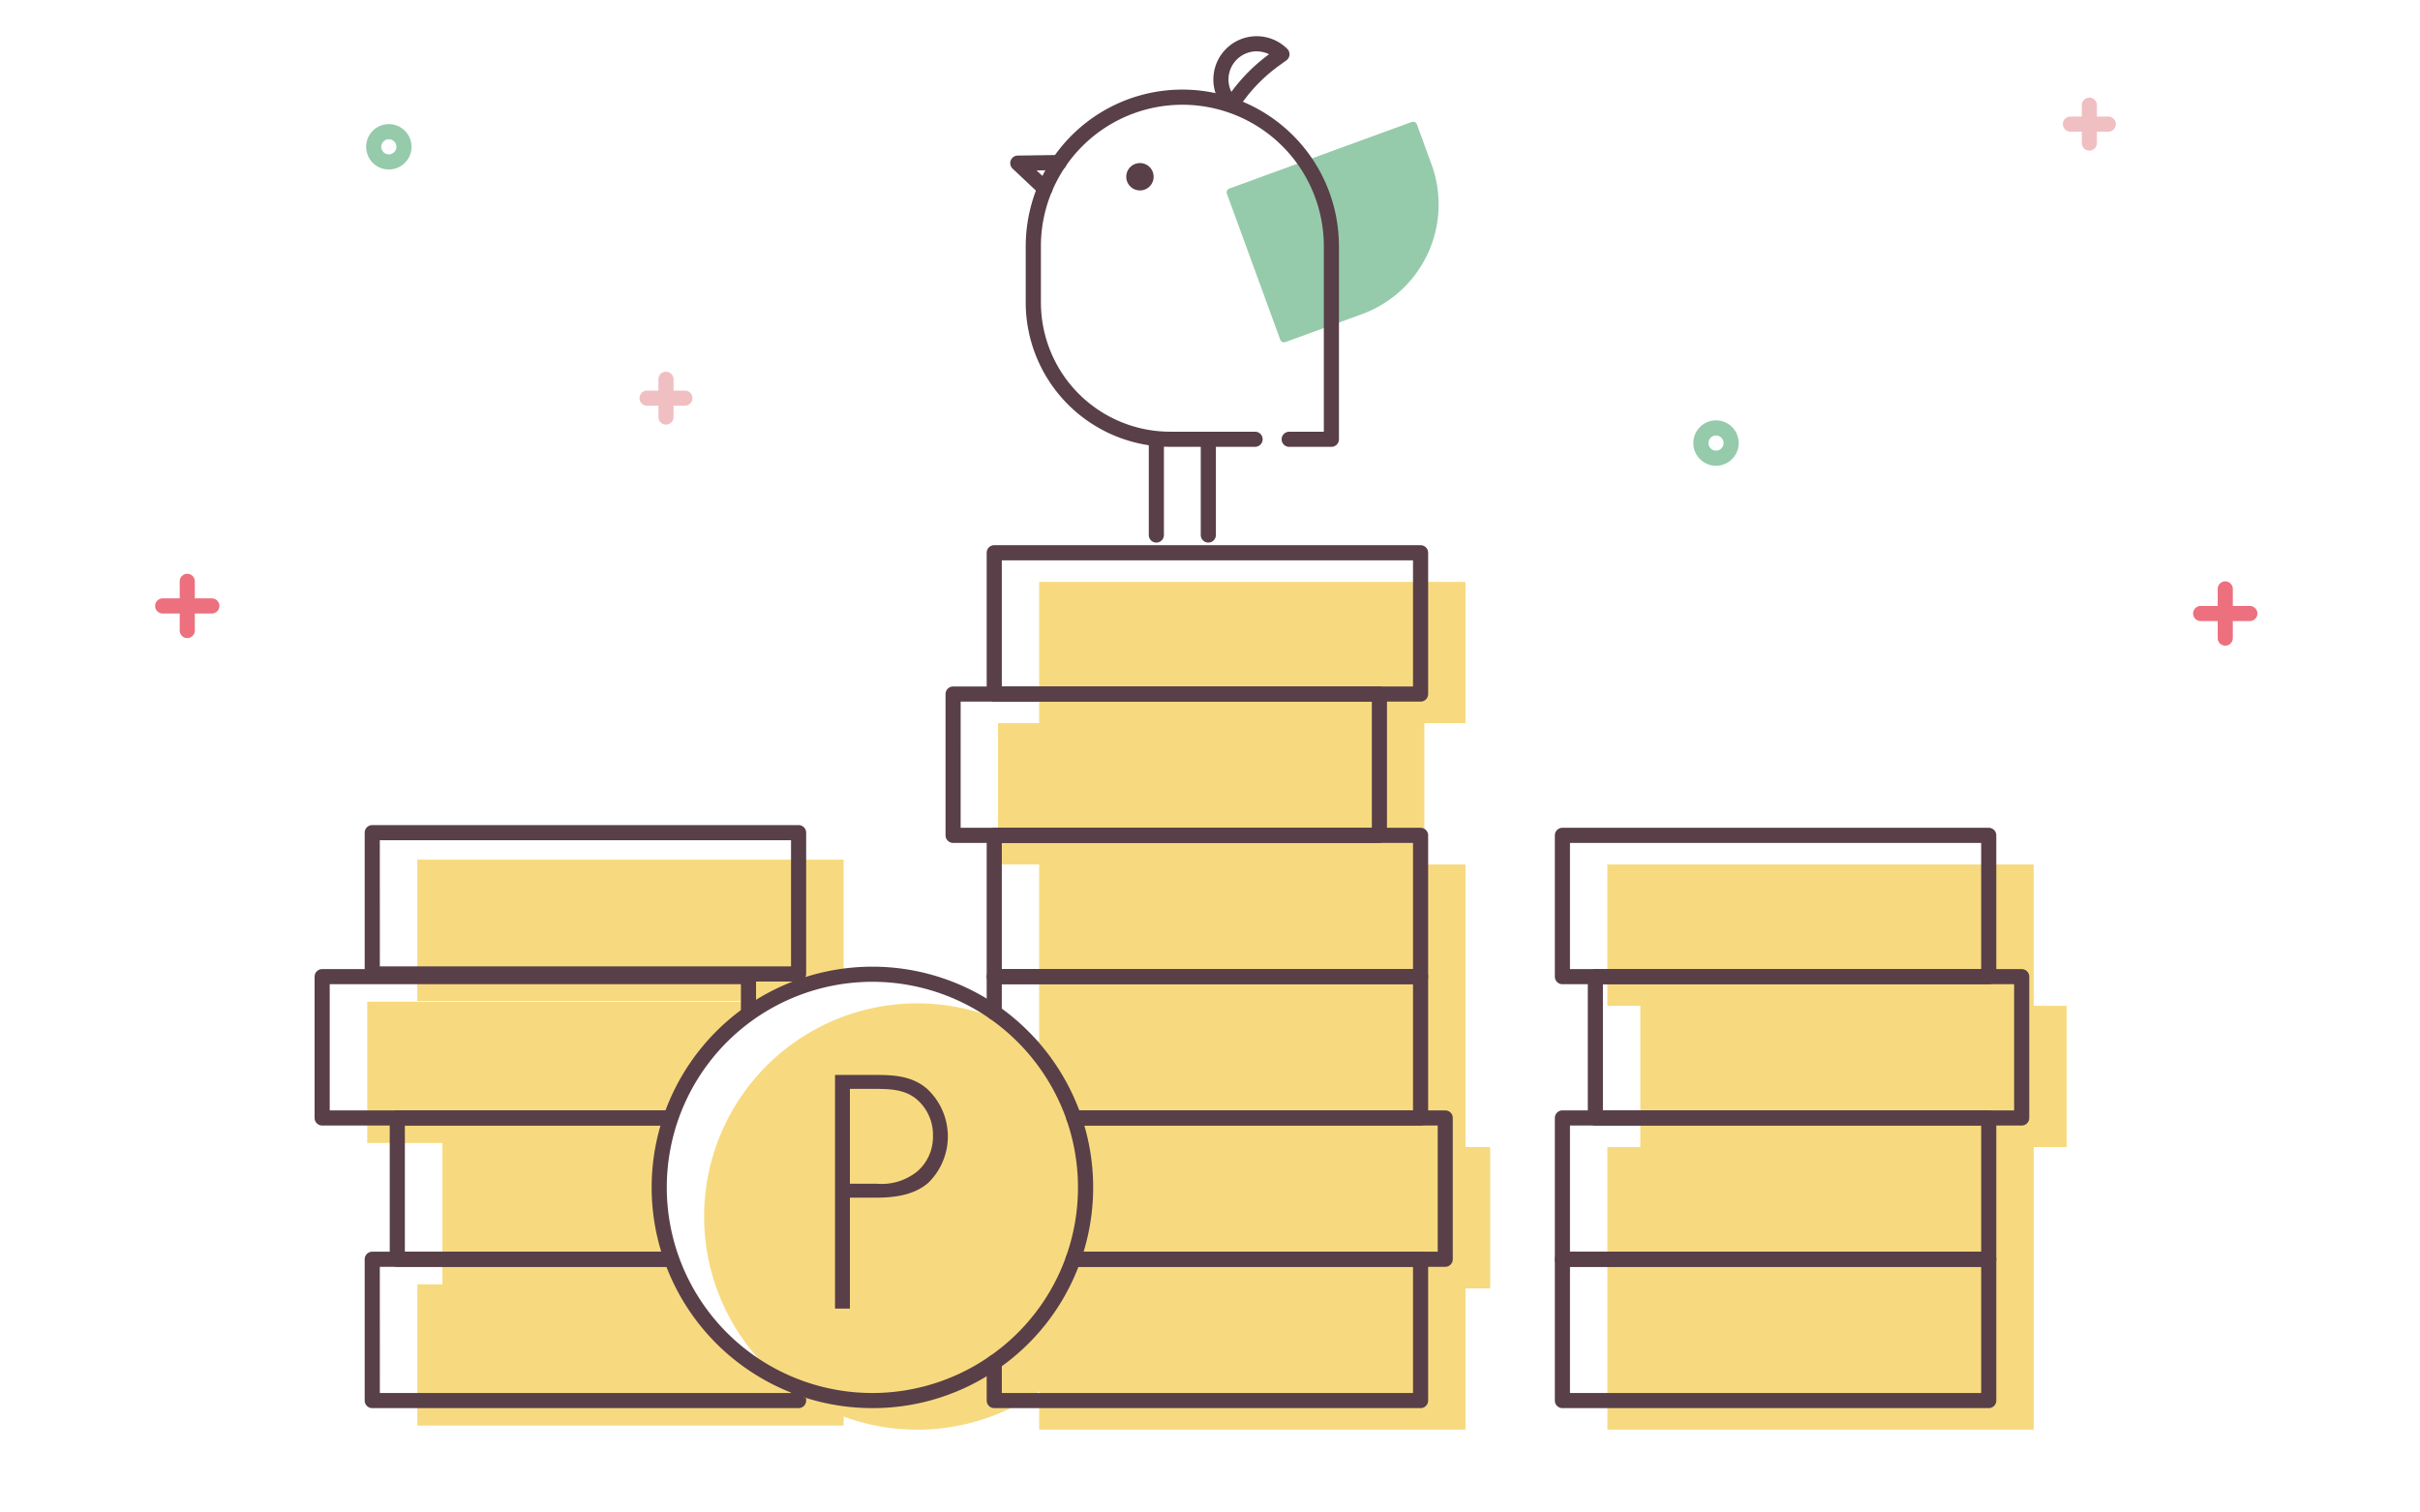
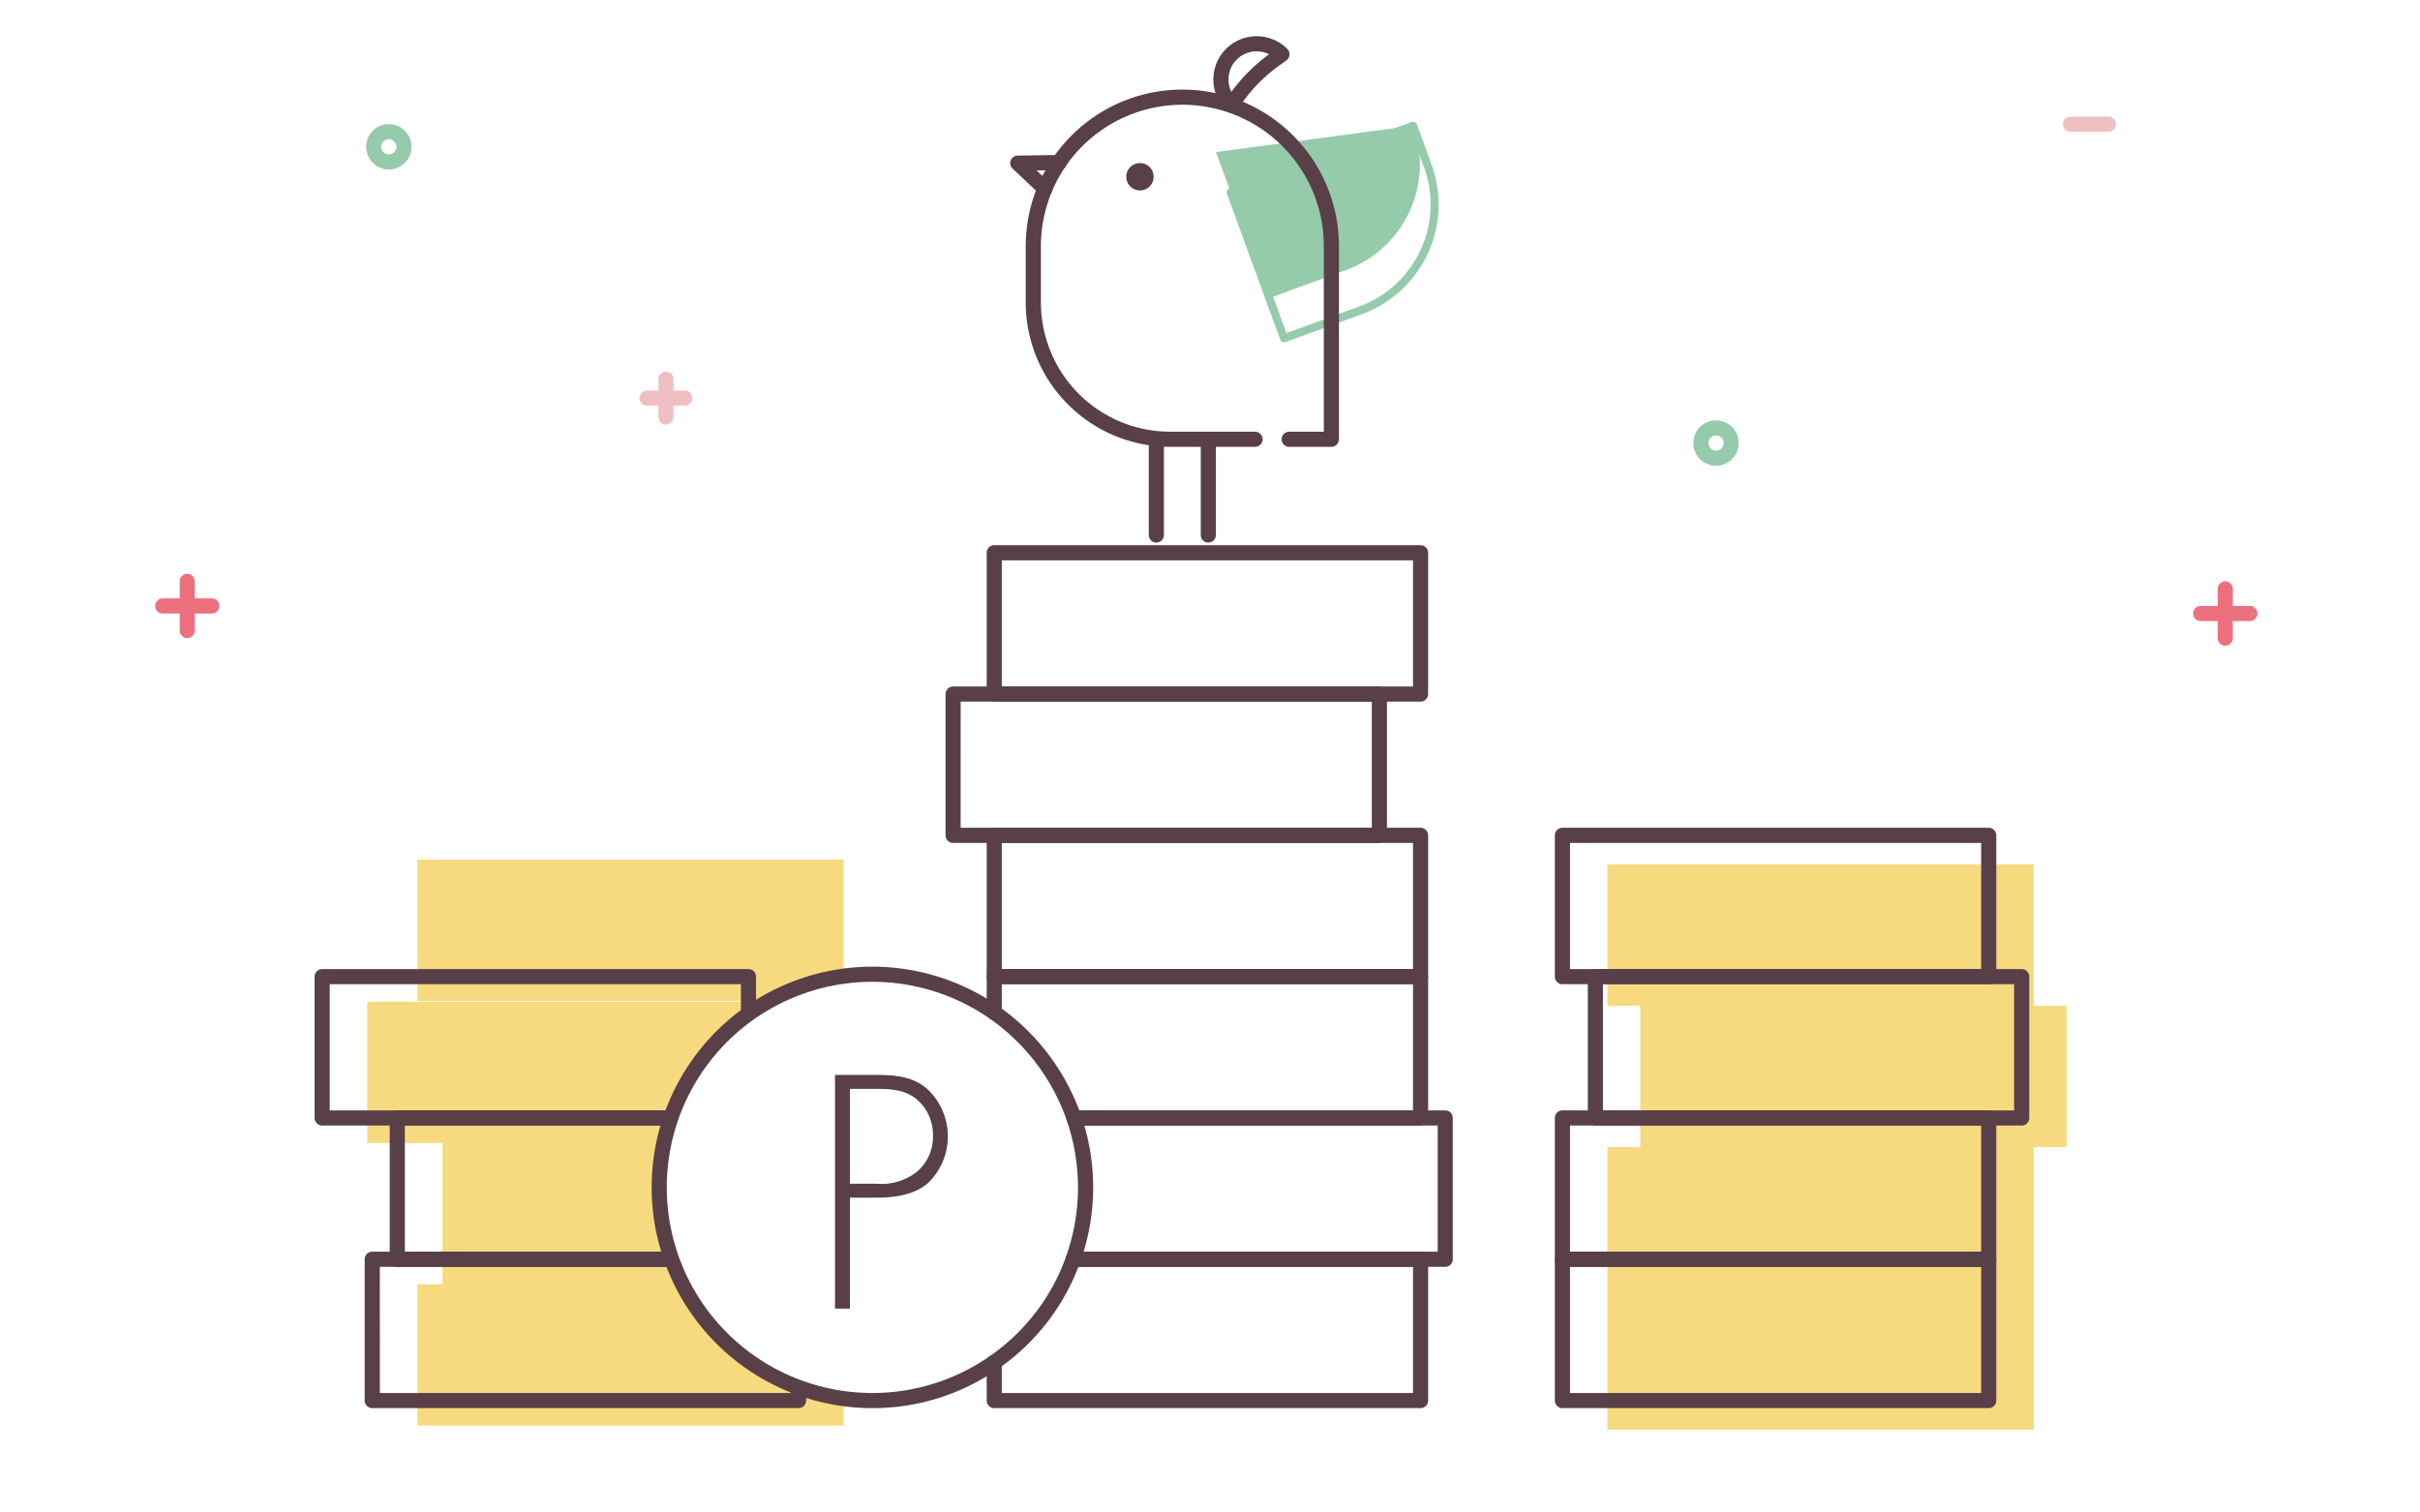
<svg xmlns="http://www.w3.org/2000/svg" width="320" height="200" viewBox="0 0 320 200">
  <defs>
    <style>.a{fill:none;}.b{fill:#fff;}.c{fill:#f7da7f;}.d{clip-path:url(#a);}.e{fill:#583f48;}.f{fill:#95cbaa;}.g{fill:#ed707f;}.h{fill:#f0bfc2;}</style>
    <clipPath id="a">
      <rect class="a" width="320" height="200" />
    </clipPath>
  </defs>
-   <rect class="b" width="320" height="200" />
  <path class="c" d="M104.934,151.143V132.458H48.561v18.685H58.5v18.684H55.185v18.685h56.373V169.827h3.312V151.143Zm6.624-37.469H55.185v18.685h56.373Z" />
  <g class="d">
    <path class="e" d="M105.6,186.2H49.223a1,1,0,0,1-1-1V166.516a1,1,0,0,1,1-1H105.6a1,1,0,0,1,1,1V185.2a1,1,0,0,1-1,1m-55.373-2H104.6V167.515H50.223Z" />
    <path class="e" d="M108.908,167.516H52.535a1,1,0,0,1-1-1V147.831a1,1,0,0,1,1-1h56.373a1,1,0,0,1,1,1v18.685a1,1,0,0,1-1,1m-55.373-2h54.373V148.831H53.535Z" />
    <path class="e" d="M98.972,148.831H42.6a1,1,0,0,1-1-1V129.147a1,1,0,0,1,1-1H98.972a1,1,0,0,1,1,1v18.684a1,1,0,0,1-1,1m-55.373-2H97.972V130.146H43.6Z" />
-     <path class="e" d="M105.6,129.789H49.223a1,1,0,0,1-1-1V110.105a1,1,0,0,1,1-1H105.6a1,1,0,0,1,1,1v18.684a1,1,0,0,1-1,1m-55.373-2H104.6V111.1H50.223Z" />
    <path class="b" d="M131.472,133.888a28.186,28.186,0,1,0,0,46.251" />
    <path class="c" d="M268.916,133V114.311H212.543V133H216.9v18.685h-4.353V189.05h56.373V151.681h4.353V133Z" />
-     <path class="c" d="M193.783,133V114.311h-5.441V95.627h5.441V76.942H137.41V95.627h-5.441v18.684h5.441v23.427a28.187,28.187,0,1,0,0,46.251v5.061h56.373V170.366h3.265V151.681h-3.265Z" />
    <path class="e" d="M187.845,130.146H131.472a1,1,0,0,1-1-1V110.461a1,1,0,0,1,1-1h56.373a1,1,0,0,1,1,1v18.685a1,1,0,0,1-1,1m-55.373-2h54.373V111.461H132.472Z" />
    <path class="e" d="M182.4,111.461H126.031a1,1,0,0,1-1-1V91.777a1,1,0,0,1,1-1H182.4a1,1,0,0,1,1,1v18.684a1,1,0,0,1-1,1m-55.373-2H181.4V92.776H127.031Z" />
    <path class="e" d="M187.845,92.777H131.472a1,1,0,0,1-1-1V73.092a1,1,0,0,1,1-1h56.373a1,1,0,0,1,1,1V91.777a1,1,0,0,1-1,1m-55.373-2h54.373V74.092H132.472Z" />
    <path class="e" d="M262.978,186.2H206.6a1,1,0,0,1-1-1V166.516a1,1,0,0,1,1-1h56.373a1,1,0,0,1,1,1V185.2a1,1,0,0,1-1,1m-55.373-2h54.373V167.515H207.6Z" />
    <path class="e" d="M262.978,167.516H206.6a1,1,0,0,1-1-1V147.831a1,1,0,0,1,1-1h56.373a1,1,0,0,1,1,1v18.685a1,1,0,0,1-1,1m-55.373-2h54.373V148.831H207.6Z" />
    <path class="e" d="M267.331,148.831H210.958a1,1,0,0,1-1-1V129.146a1,1,0,0,1,1-1h56.373a1,1,0,0,1,1,1v18.685a1,1,0,0,1-1,1m-55.373-2h54.373V130.145H211.958Z" />
    <path class="e" d="M262.978,130.146H206.6a1,1,0,0,1-1-1V110.461a1,1,0,0,1,1-1h56.373a1,1,0,0,1,1,1v18.685a1,1,0,0,1-1,1m-55.373-2h54.373V111.461H207.6Z" />
    <path class="e" d="M115.364,186.2a29.187,29.187,0,1,1,16.68-53.133,1,1,0,0,1-1.144,1.641,27.187,27.187,0,1,0,0,44.61,1,1,0,0,1,1.144,1.641,29.006,29.006,0,0,1-16.68,5.241" />
    <path class="e" d="M187.845,186.2H131.472a1,1,0,0,1-1-1v-5.062a1,1,0,0,1,.428-.82,27.089,27.089,0,0,0,10.063-13.139,1,1,0,0,1,.942-.664h45.94a1,1,0,0,1,1,1V185.2a1,1,0,0,1-1,1m-55.373-2h54.373V167.515H142.6a29.045,29.045,0,0,1-10.128,13.139Z" />
    <path class="e" d="M191.11,167.516H141.9a1,1,0,0,1-.942-1.337,27.213,27.213,0,0,0,.1-18.021,1,1,0,0,1,.945-1.327h49.1a1,1,0,0,1,1,1v18.685a1,1,0,0,1-1,1m-47.821-2H190.11V148.831H143.381a29.236,29.236,0,0,1-.092,16.685" />
    <path class="e" d="M187.844,148.831H142.012a1,1,0,0,1-.945-.674A27.422,27.422,0,0,0,130.9,134.708a1,1,0,0,1-.428-.82v-4.743a1,1,0,0,1,1-1h56.373a1,1,0,0,1,1,1v18.686a1,1,0,0,1-1,1m-45.128-2h44.128V130.145H132.471v3.227a29.471,29.471,0,0,1,10.245,13.459" />
    <path class="e" d="M112.384,173.042h-1.968v-30.9h5.451c2.418,0,4.754.163,6.681,1.8a8.575,8.575,0,0,1,.205,12.46c-1.886,1.639-4.468,1.967-6.886,1.967h-3.483Zm3.565-16.517a7.45,7.45,0,0,0,5.41-1.681,6.054,6.054,0,0,0,2.008-4.631,6.162,6.162,0,0,0-2.335-5c-1.558-1.188-3.525-1.229-5.411-1.229h-3.237v12.542Z" />
    <path class="b" d="M165.952,58.089H154.716A18.085,18.085,0,0,1,136.632,40V32.412h0a19.706,19.706,0,0,1,39.411,0h.005V58.089h-5.579" />
-     <path class="f" d="M186.856,16.622l1.944,5.322a14.887,14.887,0,0,1-8.876,19.09l-10.136,3.7-7.051-19.305Z" />
+     <path class="f" d="M186.856,16.622a14.887,14.887,0,0,1-8.876,19.09l-10.136,3.7-7.051-19.305Z" />
    <path class="f" d="M169.788,45.27a.534.534,0,0,1-.5-.351l-7.051-19.3a.534.534,0,0,1,.018-.408.528.528,0,0,1,.3-.276l24.119-8.809a.536.536,0,0,1,.685.317L189.3,21.76a15.437,15.437,0,0,1-9.193,19.774l-10.137,3.7a.5.5,0,0,1-.183.034m-6.366-19.521,6.685,18.3,9.634-3.519A14.369,14.369,0,0,0,188.3,22.126l-1.76-4.819Z" />
    <path class="b" d="M138.172,24.952l-3.584-3.381,5.469-.079" />
    <path class="e" d="M138.171,25.951a1,1,0,0,1-.686-.272L133.9,22.3a1,1,0,0,1,.671-1.728l5.469-.079a.98.98,0,0,1,1.015.985,1,1,0,0,1-.986,1.015l-3,.043,1.79,1.688a1,1,0,0,1-.686,1.728" />
    <path class="e" d="M176.052,59.089h-5.579a1,1,0,0,1,0-2h4.579V32.506c0-.028,0-.056,0-.085a18.706,18.706,0,0,0-37.411,0c0,.03,0,.061,0,.091V40a17.1,17.1,0,0,0,17.085,17.085h11.235a1,1,0,0,1,0,2H154.717A19.107,19.107,0,0,1,135.632,40V32.412a1.033,1.033,0,0,1,.006-.111,20.706,20.706,0,0,1,41.409.006c0,.035.005.07.005.1V58.089a1,1,0,0,1-1,1" />
    <path class="e" d="M148.928,23.371a1.809,1.809,0,1,0,1.808-1.808,1.808,1.808,0,0,0-1.808,1.808" />
    <path class="e" d="M159.778,71.747a1,1,0,0,1-1-1V58.089a1,1,0,0,1,2,0V70.747a1,1,0,0,1-1,1" />
    <path class="e" d="M152.906,71.747a1,1,0,0,1-1-1V58.089a1,1,0,0,1,2,0V70.747a1,1,0,0,1-1,1" />
    <path class="b" d="M169.513,7.176l-.938.674a22.2,22.2,0,0,0-5.073,5.073l-.674.938a4.727,4.727,0,0,1,6.685-6.685" />
    <path class="e" d="M162.829,14.859a1,1,0,0,1-.707-.293,5.726,5.726,0,1,1,8.1-8.1,1,1,0,0,1-.123,1.518l-.938.675a21.153,21.153,0,0,0-4.844,4.845l-.674.937a1,1,0,0,1-.731.413c-.028,0-.054,0-.081,0m3.342-8.067a3.725,3.725,0,0,0-3.348,5.363A23.159,23.159,0,0,1,167.81,7.17a3.73,3.73,0,0,0-1.639-.378" />
    <path class="g" d="M28.014,81.125h-6.5a1,1,0,0,1,0-2h6.5a1,1,0,1,1,0,2" />
    <line class="g" x2="6.5" transform="translate(21.514 80.125)" />
    <path class="g" d="M24.764,84.375a1,1,0,0,1-1-1v-6.5a1,1,0,0,1,2,0v6.5a1,1,0,0,1-1,1" />
    <line class="g" y2="6.5" transform="translate(24.764 76.875)" />
    <path class="g" d="M297.5,82.125H291a1,1,0,0,1,0-2h6.5a1,1,0,0,1,0,2" />
    <line class="g" x2="6.5" transform="translate(291 81.125)" />
    <path class="g" d="M294.25,85.375a1,1,0,0,1-1-1v-6.5a1,1,0,0,1,2,0v6.5a1,1,0,0,1-1,1" />
    <line class="g" y2="6.5" transform="translate(294.25 77.875)" />
    <path class="h" d="M90.564,53.649h-5a1,1,0,0,1,0-2h5a1,1,0,0,1,0,2" />
    <line class="h" x2="5" transform="translate(85.564 52.648)" />
    <path class="h" d="M88.064,56.149a1,1,0,0,1-1-1v-5a1,1,0,0,1,2,0v5a1,1,0,0,1-1,1" />
    <line class="h" y2="5" transform="translate(88.064 50.148)" />
    <path class="h" d="M278.778,17.413h-5a1,1,0,0,1,0-2h5a1,1,0,0,1,0,2" />
    <line class="h" x2="5" transform="translate(273.778 16.413)" />
-     <path class="h" d="M276.278,19.913a1,1,0,0,1-1-1v-5a1,1,0,0,1,2,0v5a1,1,0,0,1-1,1" />
    <line class="h" y2="5" transform="translate(276.278 13.913)" />
    <path class="f" d="M51.417,22.413a3,3,0,1,1,3-3,3,3,0,0,1-3,3m0-4a1,1,0,1,0,1,1,1,1,0,0,0-1-1" />
    <path class="f" d="M226.911,61.588a3,3,0,1,1,3-3,3,3,0,0,1-3,3m0-4a1,1,0,1,0,1,1,1,1,0,0,0-1-1" />
  </g>
</svg>